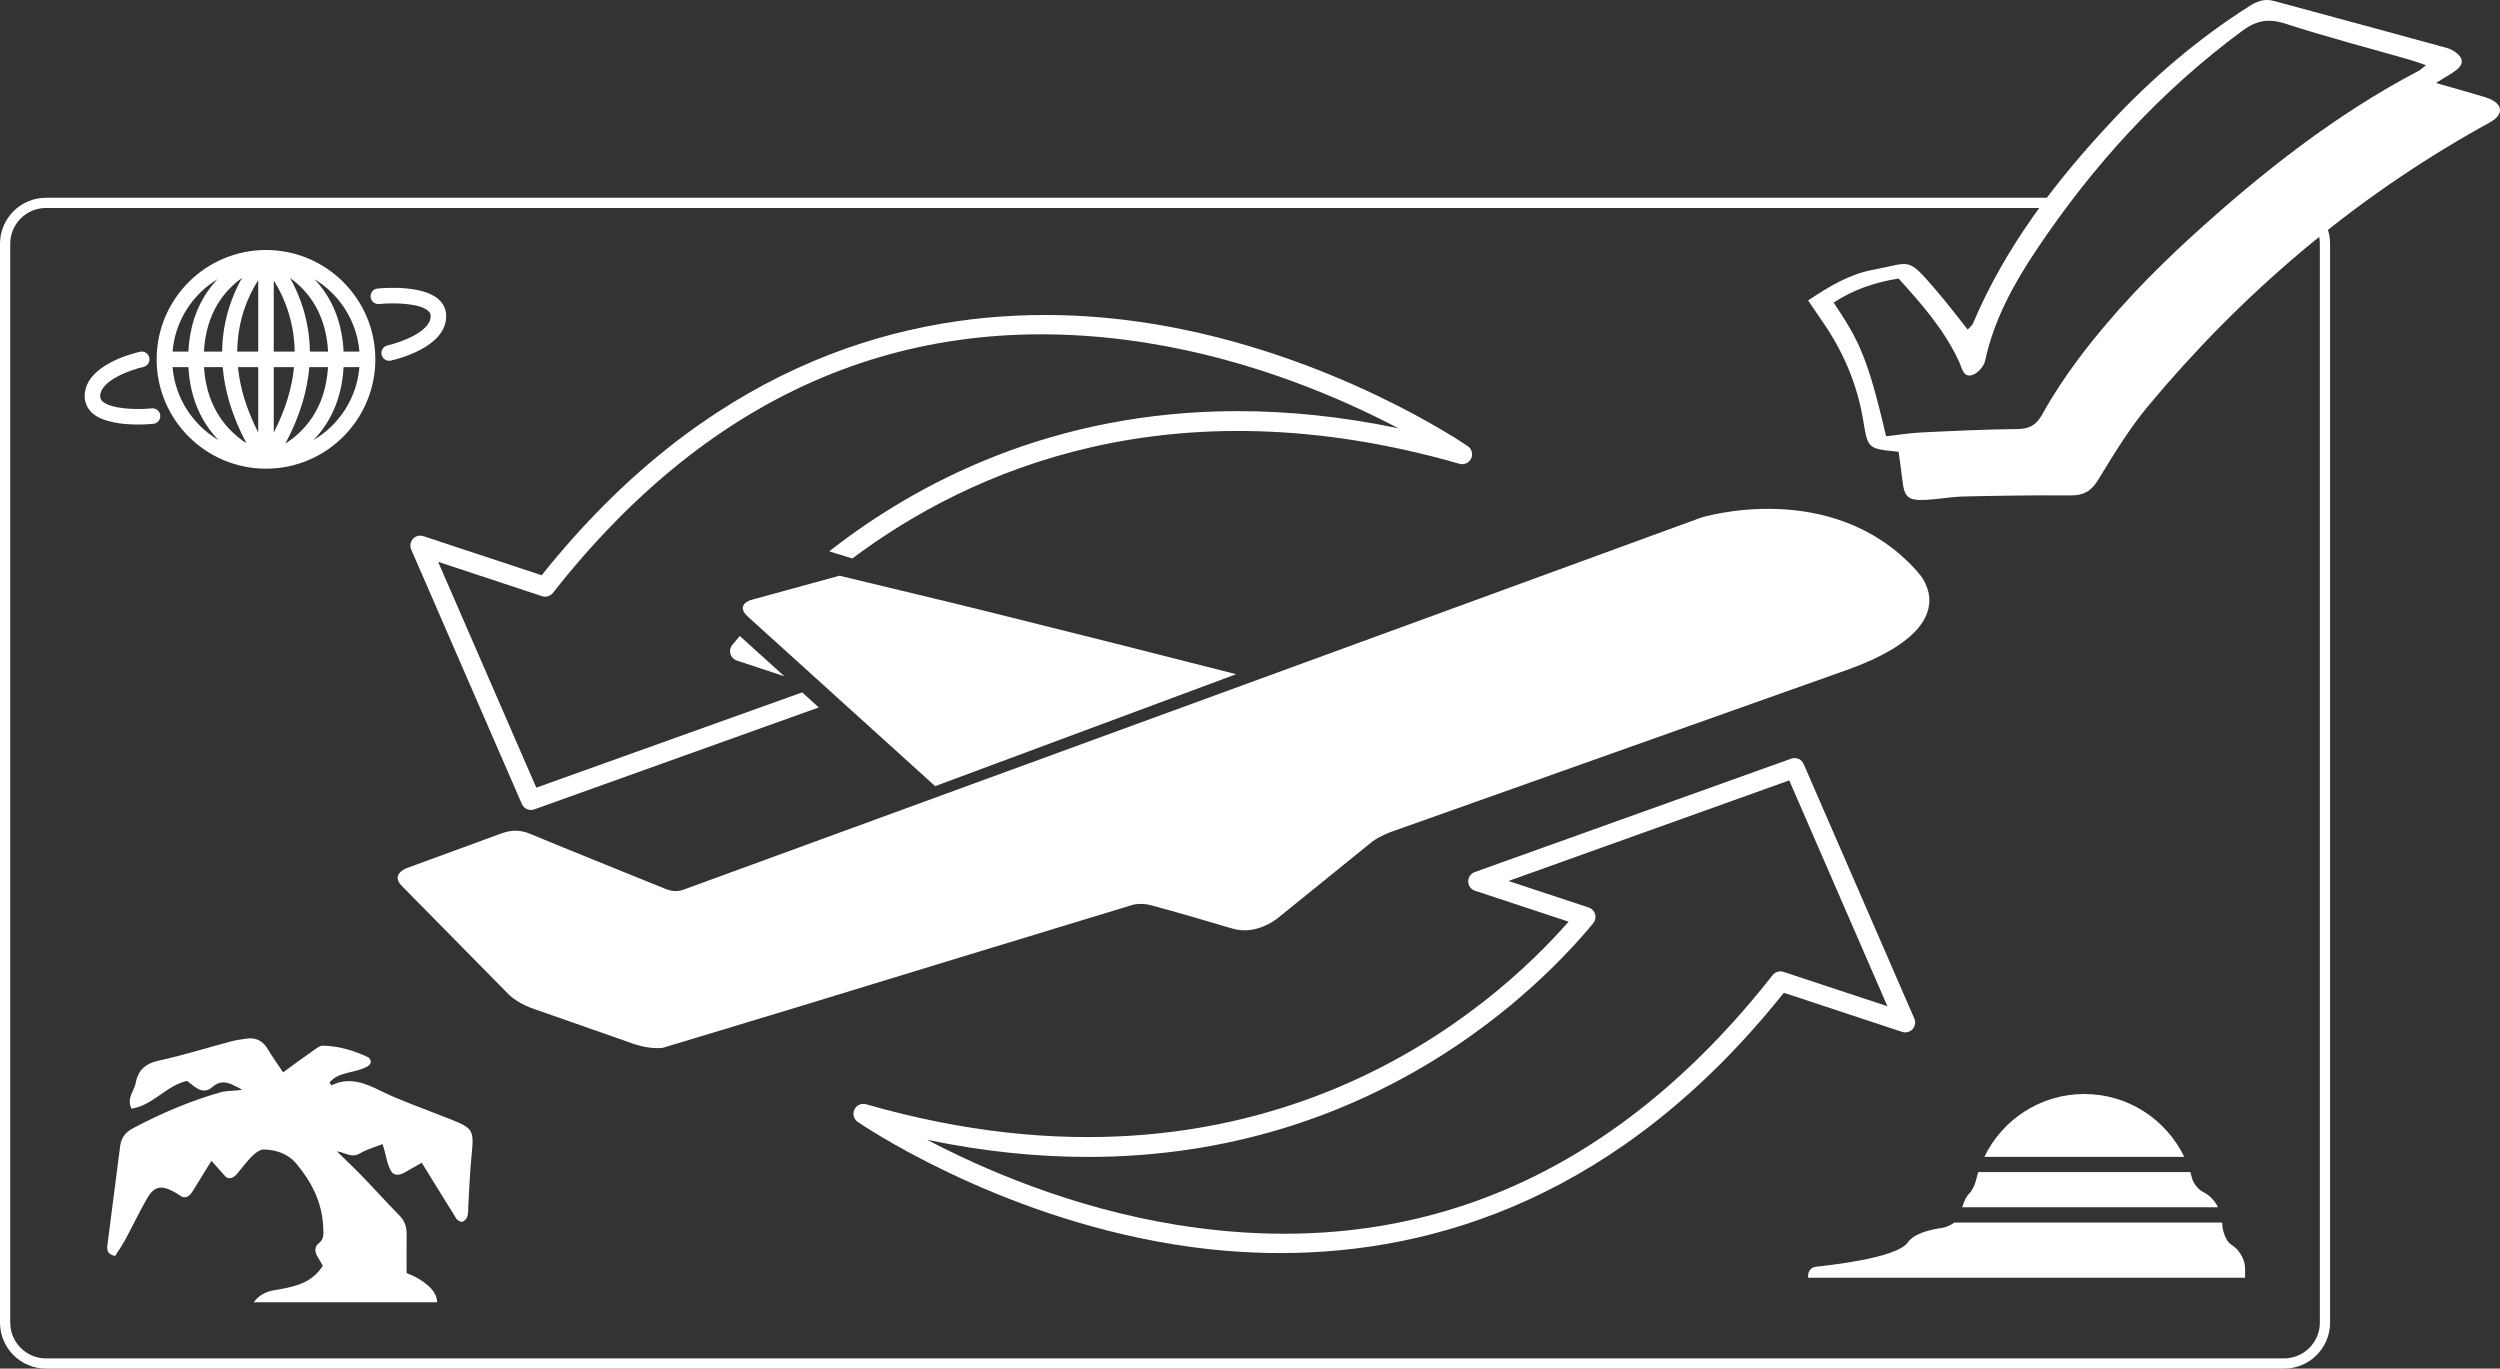
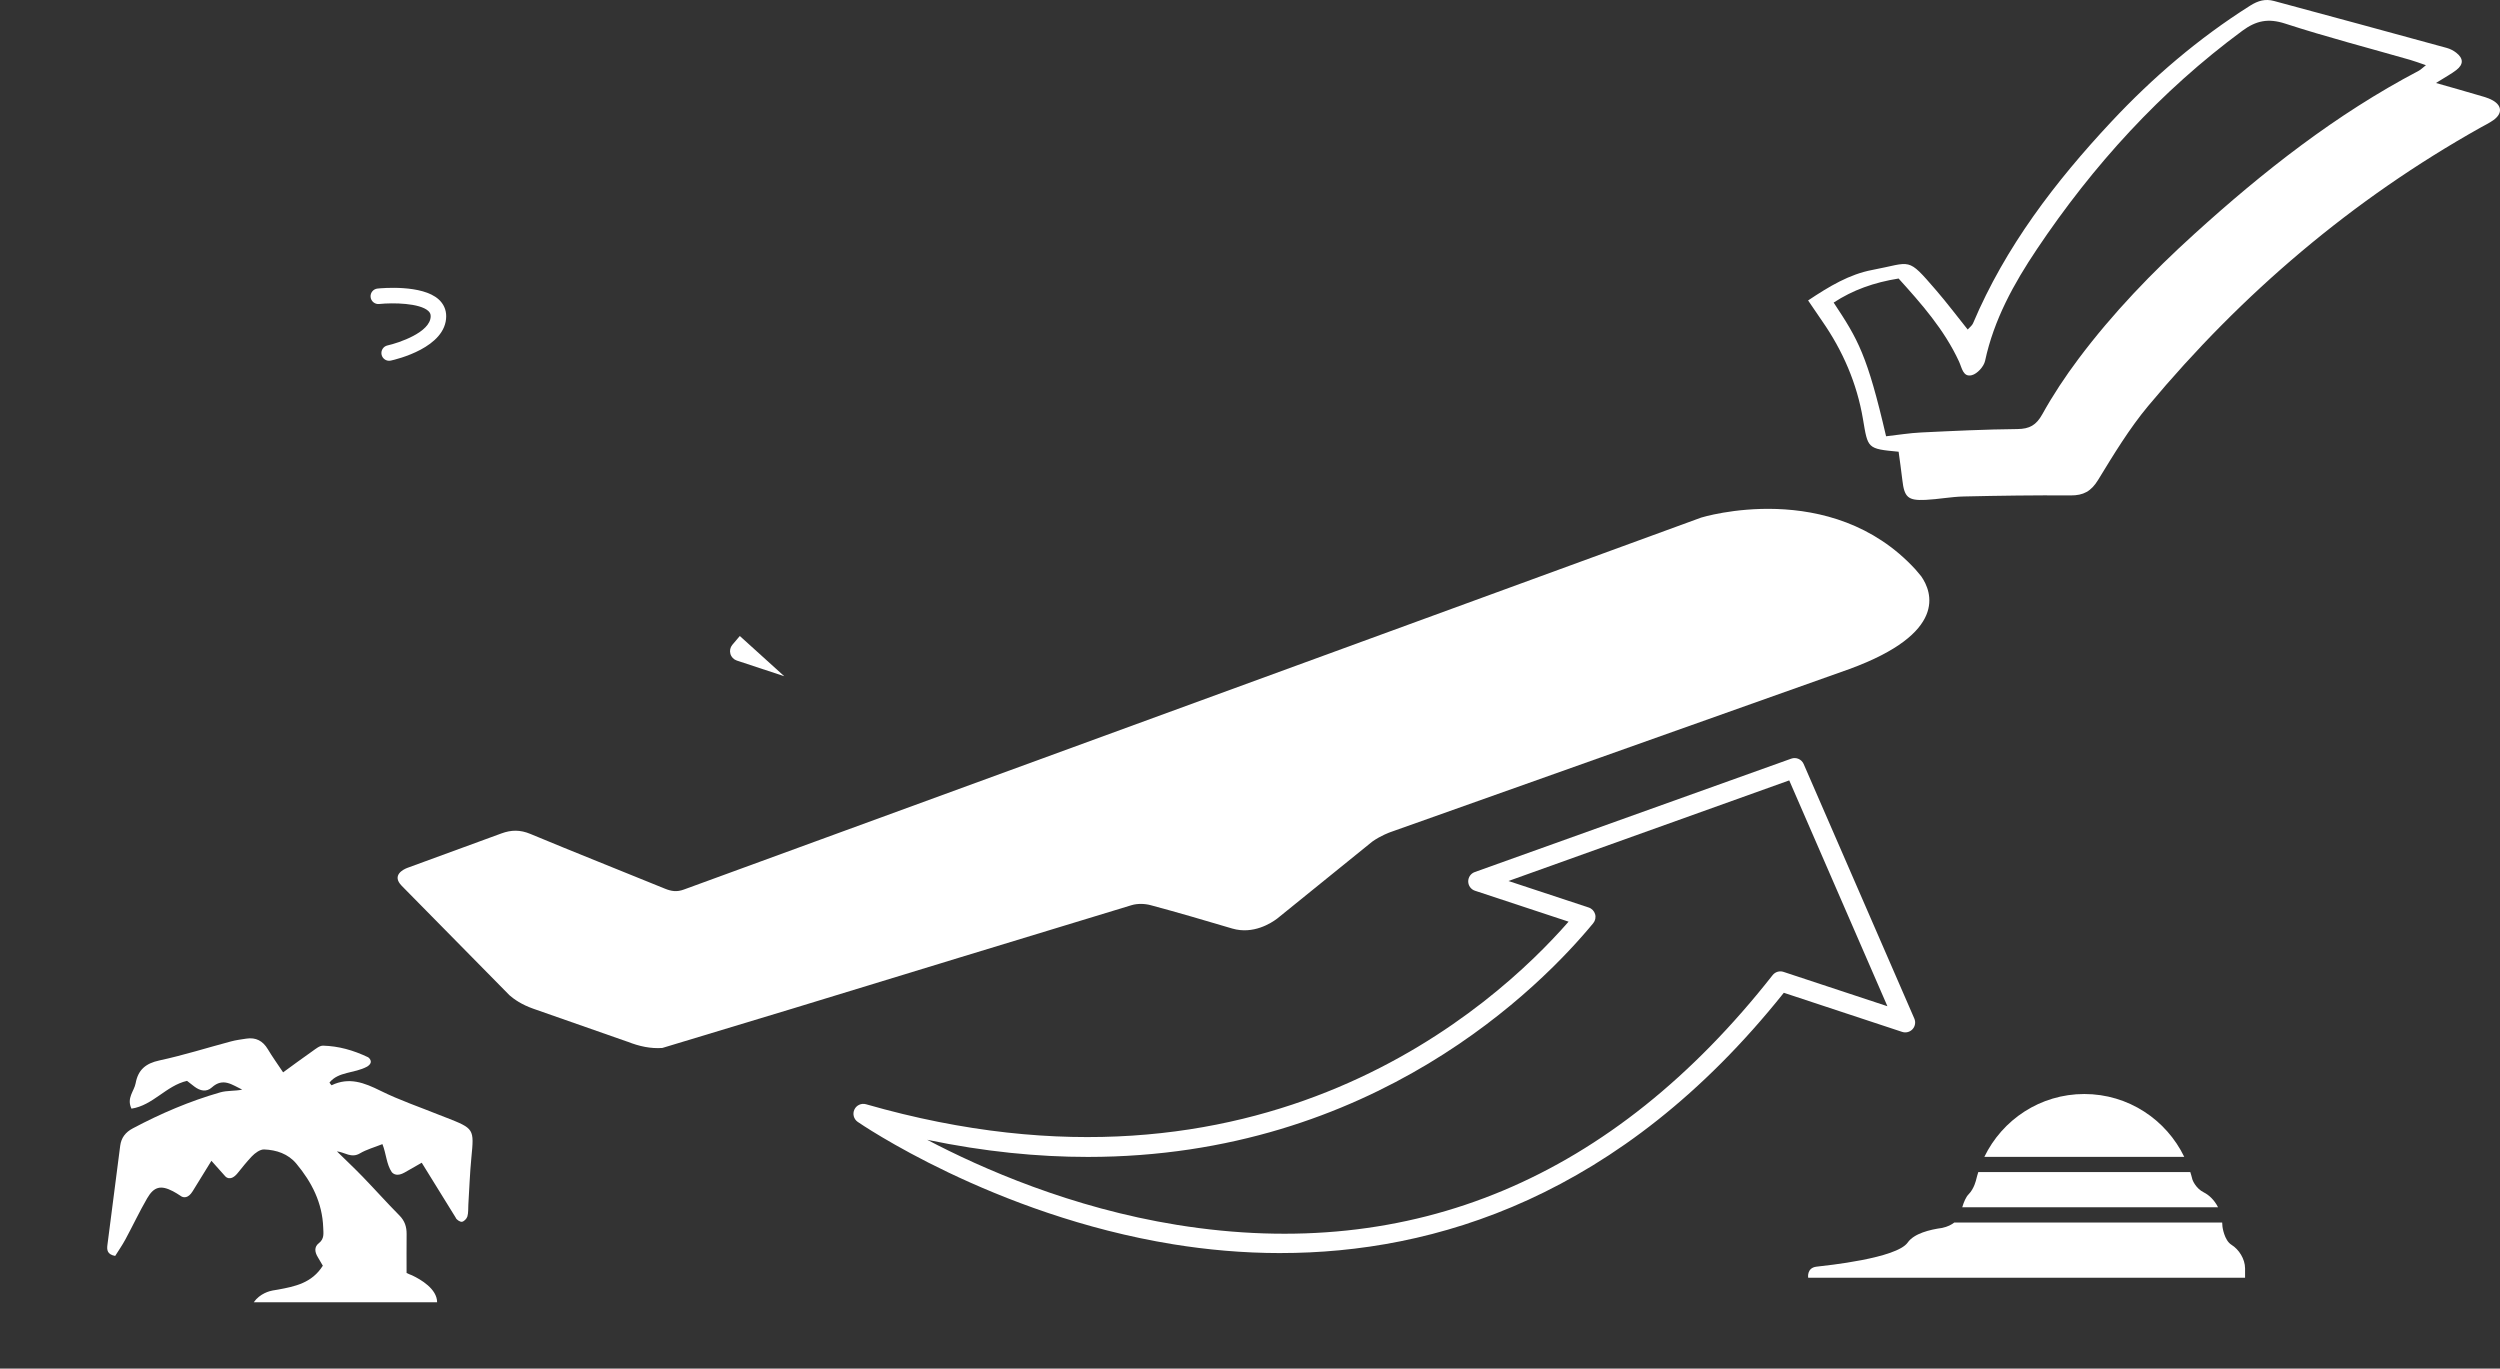
<svg xmlns="http://www.w3.org/2000/svg" id="_イヤー_2" viewBox="0 0 206.773 113.197">
  <rect x="0" y="0" width="206.773" height="113.197" fill="#333333" stroke="none" />
  <defs>
    <style>.cls-1{fill:#fff;}</style>
  </defs>
  <g id="_イヤー_1-2">
    <g>
      <path class="cls-1" d="M201.474,6.864c1.372,.392,2.375,.671,3.372,.968,.45,.134,.924,.241,1.325,.469,.79,.45,.798,1.109,.051,1.639-.335,.237-.71,.417-1.069,.618-10.603,5.946-19.705,13.698-27.472,23.011-1.573,1.887-2.864,4.024-4.15,6.128-.573,.938-1.212,1.286-2.271,1.279-2.945-.021-5.89,.02-8.835,.087-1.055,.024-2.106,.232-3.162,.282-1.463,.07-1.759-.219-1.921-1.637-.091-.799-.209-1.595-.309-2.346-2.62-.244-2.535-.259-2.952-2.72-.497-2.932-1.661-5.625-3.364-8.075-.358-.515-.707-1.037-1.171-1.717,1.755-1.171,3.416-2.167,5.318-2.525,3.288-.618,2.835-1.137,5.275,1.688,.881,1.02,1.692,2.1,2.607,3.242,.174-.197,.364-.33,.441-.512,2.679-6.33,6.78-11.688,11.428-16.663,3.431-3.672,7.224-6.915,11.487-9.609,.674-.426,1.267-.581,1.971-.392,4.769,1.283,9.534,2.58,14.297,3.885,.276,.076,.553,.217,.779,.393,.61,.475,.619,.967,.011,1.437-.41,.317-.876,.562-1.686,1.071Zm-49.815,18.162c2.028,3.058,2.776,4.333,4.337,11.058,.959-.107,1.934-.269,2.914-.316,2.647-.128,5.297-.255,7.947-.281,1.006-.01,1.561-.323,2.063-1.228,.881-1.589,1.896-3.119,2.987-4.575,2.835-3.783,6.105-7.176,9.604-10.349,5.688-5.159,11.694-9.884,18.526-13.473,.179-.094,.327-.249,.61-.47-.541-.184-.92-.33-1.309-.441-3.449-.99-6.926-1.891-10.335-3-1.399-.455-2.402-.246-3.546,.599-6.762,4.995-12.325,11.106-16.986,18.06-1.907,2.845-3.555,5.824-4.286,9.237-.1,.468-.645,1.069-1.092,1.183-.732,.187-.818-.599-1.065-1.131-1.223-2.647-3.125-4.792-4.996-6.863-2.038,.327-3.779,.947-5.373,1.991Z" />
      <path class="cls-1" d="M158.901,47.663c-.155-.192-.312-.378-.471-.561-6.985-7.616-17.716-4.296-17.721-4.295l-84.146,30.766c-.584,.217-1.042,.142-1.573-.075-3.708-1.515-7.433-2.987-11.13-4.528-.831-.346-1.569-.34-2.385-.039l-7.8,2.857c-.295,.115-1.316,.597-.446,1.48l8.914,9.052c.374,.327,1.002,.772,1.957,1.107l7.799,2.732-.002-.005c.978,.392,1.931,.591,2.887,.521l10.626-3.213-.001,.001c9.39-2.872,18.781-5.742,28.176-8.595,.487-.148,1.088-.135,1.584-.002,2.265,.606,4.515,1.27,6.763,1.936,1.727,.501,3.21-.453,3.707-.83l.178-.144h0l7.686-6.222c.694-.496,1.482-.776,1.491-.779l37.98-13.495c8.112-2.975,6.842-6.358,5.927-7.669Z" />
      <path class="cls-1" d="M105.911,103.641c-3.152,0-6.132-.283-8.868-.726-14.921-2.419-25.995-10.05-26.105-10.127-.328-.229-.442-.661-.27-1.022,.171-.361,.58-.544,.964-.434,32.726,9.402,51.959-8.075,58.104-15.102l-7.74-2.558c-.332-.109-.557-.417-.561-.766-.004-.349,.213-.662,.541-.779l26.177-9.38c.407-.146,.854,.049,1.026,.443l9.154,21.055c.128,.296,.071,.639-.146,.877-.217,.238-.555,.326-.86,.225l-9.788-3.235c-13.541,16.974-28.97,21.527-41.627,21.527Zm-29.227-9.371c4.535,2.385,11.93,5.631,20.677,7.041,19.449,3.132,36.018-3.817,49.25-20.657,.212-.27,.573-.38,.899-.271l8.596,2.841-8.12-18.678-23.223,8.321,6.638,2.193c.256,.085,.455,.29,.529,.55,.075,.259,.017,.538-.154,.746-4.28,5.19-18.146,19.331-41.797,19.333-4.133,.001-8.562-.431-13.294-1.418Z" />
      <g>
-         <path class="cls-1" d="M22.001,20.677c-4.987,0-9.044,4.057-9.044,9.044s4.057,9.044,9.044,9.044,9.043-4.057,9.043-9.044-4.057-9.044-9.043-9.044Zm7.727,8.402h-1.309c-.136-2.802-1.197-4.71-2.409-5.989,2.07,1.257,3.508,3.449,3.718,5.989Zm-5.356,0h-1.729v-5.88c.446,.708,.936,1.668,1.28,2.854,.287,.991,.435,2,.449,3.026Zm-3.013,0h-1.738c.022-2.662,.949-4.674,1.738-5.906v5.906Zm0,1.284v5.402c-1.023-1.986-1.519-3.793-1.679-5.402h1.679Zm1.284,0h1.675c-.169,1.76-.725,3.565-1.675,5.404v-5.404Zm-2.629-7.372c-.796,1.412-1.607,3.481-1.642,6.089h-1.506c.176-3.272,1.758-5.103,3.147-6.089Zm-1.595,7.372c.158,1.876,.732,3.987,1.965,6.296-1.453-.937-3.299-2.805-3.512-6.296h1.547Zm5.183,6.326c1.244-2.32,1.822-4.442,1.981-6.326h1.547c-.212,3.541-2.071,5.403-3.528,6.326Zm2.028-7.61c-.034-2.607-.845-4.677-1.641-6.088,1.389,.986,2.97,2.816,3.147,6.088h-1.505Zm-7.638-5.989c-1.212,1.279-2.274,3.187-2.409,5.989h-1.309c.21-2.541,1.647-4.732,3.718-5.989Zm-3.718,7.273h1.31c.152,2.834,1.254,4.758,2.491,6.04-2.116-1.248-3.589-3.465-3.802-6.04Zm11.653,6.04c1.238-1.282,2.339-3.207,2.491-6.04h1.31c-.212,2.575-1.686,4.792-3.801,6.04Z" />
-         <path class="cls-1" d="M11.406,35.112c-1.191,0-2.893-.155-3.777-.954-.409-.369-.625-.85-.625-1.389,0-2.596,4.112-3.572,4.58-3.675,.347-.076,.688,.143,.764,.489s-.143,.689-.489,.765c-.927,.205-3.572,1.089-3.572,2.421,0,.178,.061,.308,.202,.436,.713,.644,2.87,.692,4.064,.57,.345-.035,.667,.221,.703,.574,.036,.353-.22,.668-.573,.704-.131,.013-.629,.059-1.277,.059Z" />
        <path class="cls-1" d="M32.186,29.84c-.295,0-.56-.204-.626-.504-.076-.346,.143-.689,.489-.765,.927-.205,3.572-1.089,3.572-2.421,0-.178-.061-.308-.202-.436-.712-.643-2.869-.692-4.064-.57-.344,.036-.668-.221-.703-.574-.036-.353,.22-.668,.573-.704,.372-.038,3.688-.339,5.054,.894,.409,.369,.625,.85,.625,1.389,0,2.596-4.112,3.572-4.58,3.675-.046,.01-.092,.015-.138,.015Z" />
      </g>
      <path class="cls-1" d="M36.872,92.425c-.177-.07-.355-.136-.532-.207-1.629-.657-3.303-1.223-4.871-2.002-1.335-.663-2.596-1.155-4.045-.454-.015,.007-.094-.117-.175-.221,.742-.928,2.043-.741,3.12-1.325,.621-.393,.089-.765,.079-.771-1.253-.594-2.449-.923-3.724-.959-.289-.008-.605,.26-.875,.449-.812,.567-1.606,1.158-2.433,1.758-.43-.646-.876-1.265-1.266-1.917-.416-.695-.992-.994-1.786-.871-.421,.065-.847,.119-1.258,.229-1.975,.525-3.929,1.145-5.924,1.574-1.132,.243-1.76,.776-1.963,1.884-.121,.659-.77,1.225-.344,2.104,1.779-.271,2.852-1.894,4.593-2.299,.169,.132,.39,.306,.614,.476,.464,.35,.986,.479,1.439,.068,.937-.849,1.7-.196,2.513,.181-.608,.131-1.245,.062-1.815,.226-2.521,.723-4.922,1.749-7.239,2.98-.601,.319-.951,.775-1.038,1.436-.357,2.737-.713,5.473-1.058,8.211-.049,.388-.03,.779,.643,.902,.264-.422,.582-.876,.844-1.362,.611-1.129,1.157-2.295,1.8-3.404,.564-.974,1.135-1.102,2.127-.588,.206,.107,.405,.233,.624,.375l0-0,.002,.002,.09,.059c.168,.088,.543,.182,.921-.432,.512-.831,1.01-1.638,1.552-2.518,.426,.477,.77,.862,1.149,1.287h0s.405,.486,1.014-.262v0c.393-.49,.768-.956,1.175-1.387,.263-.278,.686-.59,1.024-.577,1.014,.04,1.98,.357,2.662,1.175,1.278,1.532,2.153,3.242,2.223,5.291,.016,.476,.107,.923-.363,1.287-.403,.311-.334,.747-.083,1.156,.166,.27,.321,.547,.414,.707-.908,1.437-2.299,1.715-3.7,1.974-.15,.028-.301,.051-.453,.076-.236,.043-1.044,.238-1.56,.973,1.165,0,2.039,.004,2.89,0h12.276c-.005-1.107-1.356-1.889-2.079-2.23-.153-.059-.305-.12-.447-.191,0-1.127-.008-2.172,.003-3.216,.006-.598-.15-1.093-.593-1.54-1.033-1.042-2.009-2.139-3.029-3.194-.697-.72-1.428-1.407-2.143-2.109,.66,.074,1.188,.589,1.903,.166,.55-.325,1.191-.498,1.861-.766,.322,.808,.325,1.653,.774,2.319,.146,.168,.464,.37,1.067,.026,.47-.269,.936-.535,1.41-.806l2.804,4.533c.049,.165,.351,.37,.515,.353,.172-.017,.403-.255,.457-.441,.09-.312,.059-.658,.08-.99,.08-1.282,.123-2.568,.247-3.846,.235-2.426,.254-2.424-2.114-3.354Z" />
      <g>
        <path class="cls-1" d="M180.656,95.681c-1.488-3.072-4.623-5.196-8.265-5.196s-6.778,2.124-8.266,5.196h16.531Z" />
        <g>
          <path class="cls-1" d="M183.453,99.852c-.306-.608-.756-1.018-1.17-1.225-.709-.354-.95-1.065-.95-1.065-.05-.21-.111-.416-.175-.621h-17.535c-.064,.205-.125,.411-.175,.621,0,0-.157,.75-.63,1.222-.209,.209-.388,.617-.522,1.067h21.157Z" />
          <path class="cls-1" d="M184.566,102.957c-.61-.374-.748-1.502-.748-1.502,0-.12-.013-.23-.023-.343h-22.155c-.227,.179-.543,.348-1.009,.449v0c-1.023,.139-2.322,.46-2.845,1.206-.918,1.312-6.718,1.903-7.544,1.998-.827,.096-.689,.914-.689,.914h36.135v-.773c0-.773-.512-1.575-1.122-1.948Z" />
        </g>
      </g>
      <path class="cls-1" d="M60.941,54.634l3.926,1.297-3.678-3.328c-.224,.259-.436,.508-.623,.735-.171,.208-.229,.487-.154,.746,.074,.26,.273,.465,.529,.55Z" />
-       <path class="cls-1" d="M82.079,50.679c-4.18-1.039-8.372-2.028-12.648-3.062l-4.589,1.258-.001,0-2.143,.588h-0l-.569,.156c-.003,.001-1.378,.384-.252,1.403l15.468,13.999,24.897-9.259c-6.716-1.717-13.438-3.41-20.164-5.083Z" />
-       <path class="cls-1" d="M121.403,36.905c-.11-.077-11.184-7.708-26.105-10.127-2.736-.443-5.716-.726-8.868-.726-12.658,.001-28.086,4.554-41.627,21.527l-9.788-3.235c-.305-.101-.642-.013-.86,.225-.217,.238-.274,.582-.146,.877l9.154,21.055c.171,.394,.619,.589,1.026,.443l23.532-8.432-1.375-1.244-21.989,7.879-8.12-18.678,8.596,2.841c.326,.109,.686-.001,.899-.271,13.231-16.84,29.801-23.789,49.25-20.657,8.747,1.409,16.142,4.655,20.677,7.041-4.731-.987-9.161-1.419-13.294-1.418-15.385,.001-26.623,5.985-33.782,11.597l1.913,.589c9.673-7.253,26.357-14.685,50.216-7.831,.384,.11,.792-.073,.964-.434,.172-.361,.057-.793-.27-1.022Z" />
-       <path class="cls-1" d="M188.917,16.355h-.543l-.044,.845h.587c1.63,0,2.956,1.326,2.956,2.956V109.395c0,1.63-1.326,2.956-2.956,2.956H3.802c-1.63,0-2.956-1.326-2.956-2.956V20.157c0-1.63,1.326-2.956,2.956-2.956H169.842l.845-.845H3.802c-2.096,0-3.802,1.706-3.802,3.802V109.395c0,2.096,1.706,3.802,3.802,3.802H188.917c2.096,0,3.802-1.706,3.802-3.802V20.157c0-2.096-1.706-3.802-3.802-3.802Z" />
    </g>
  </g>
</svg>